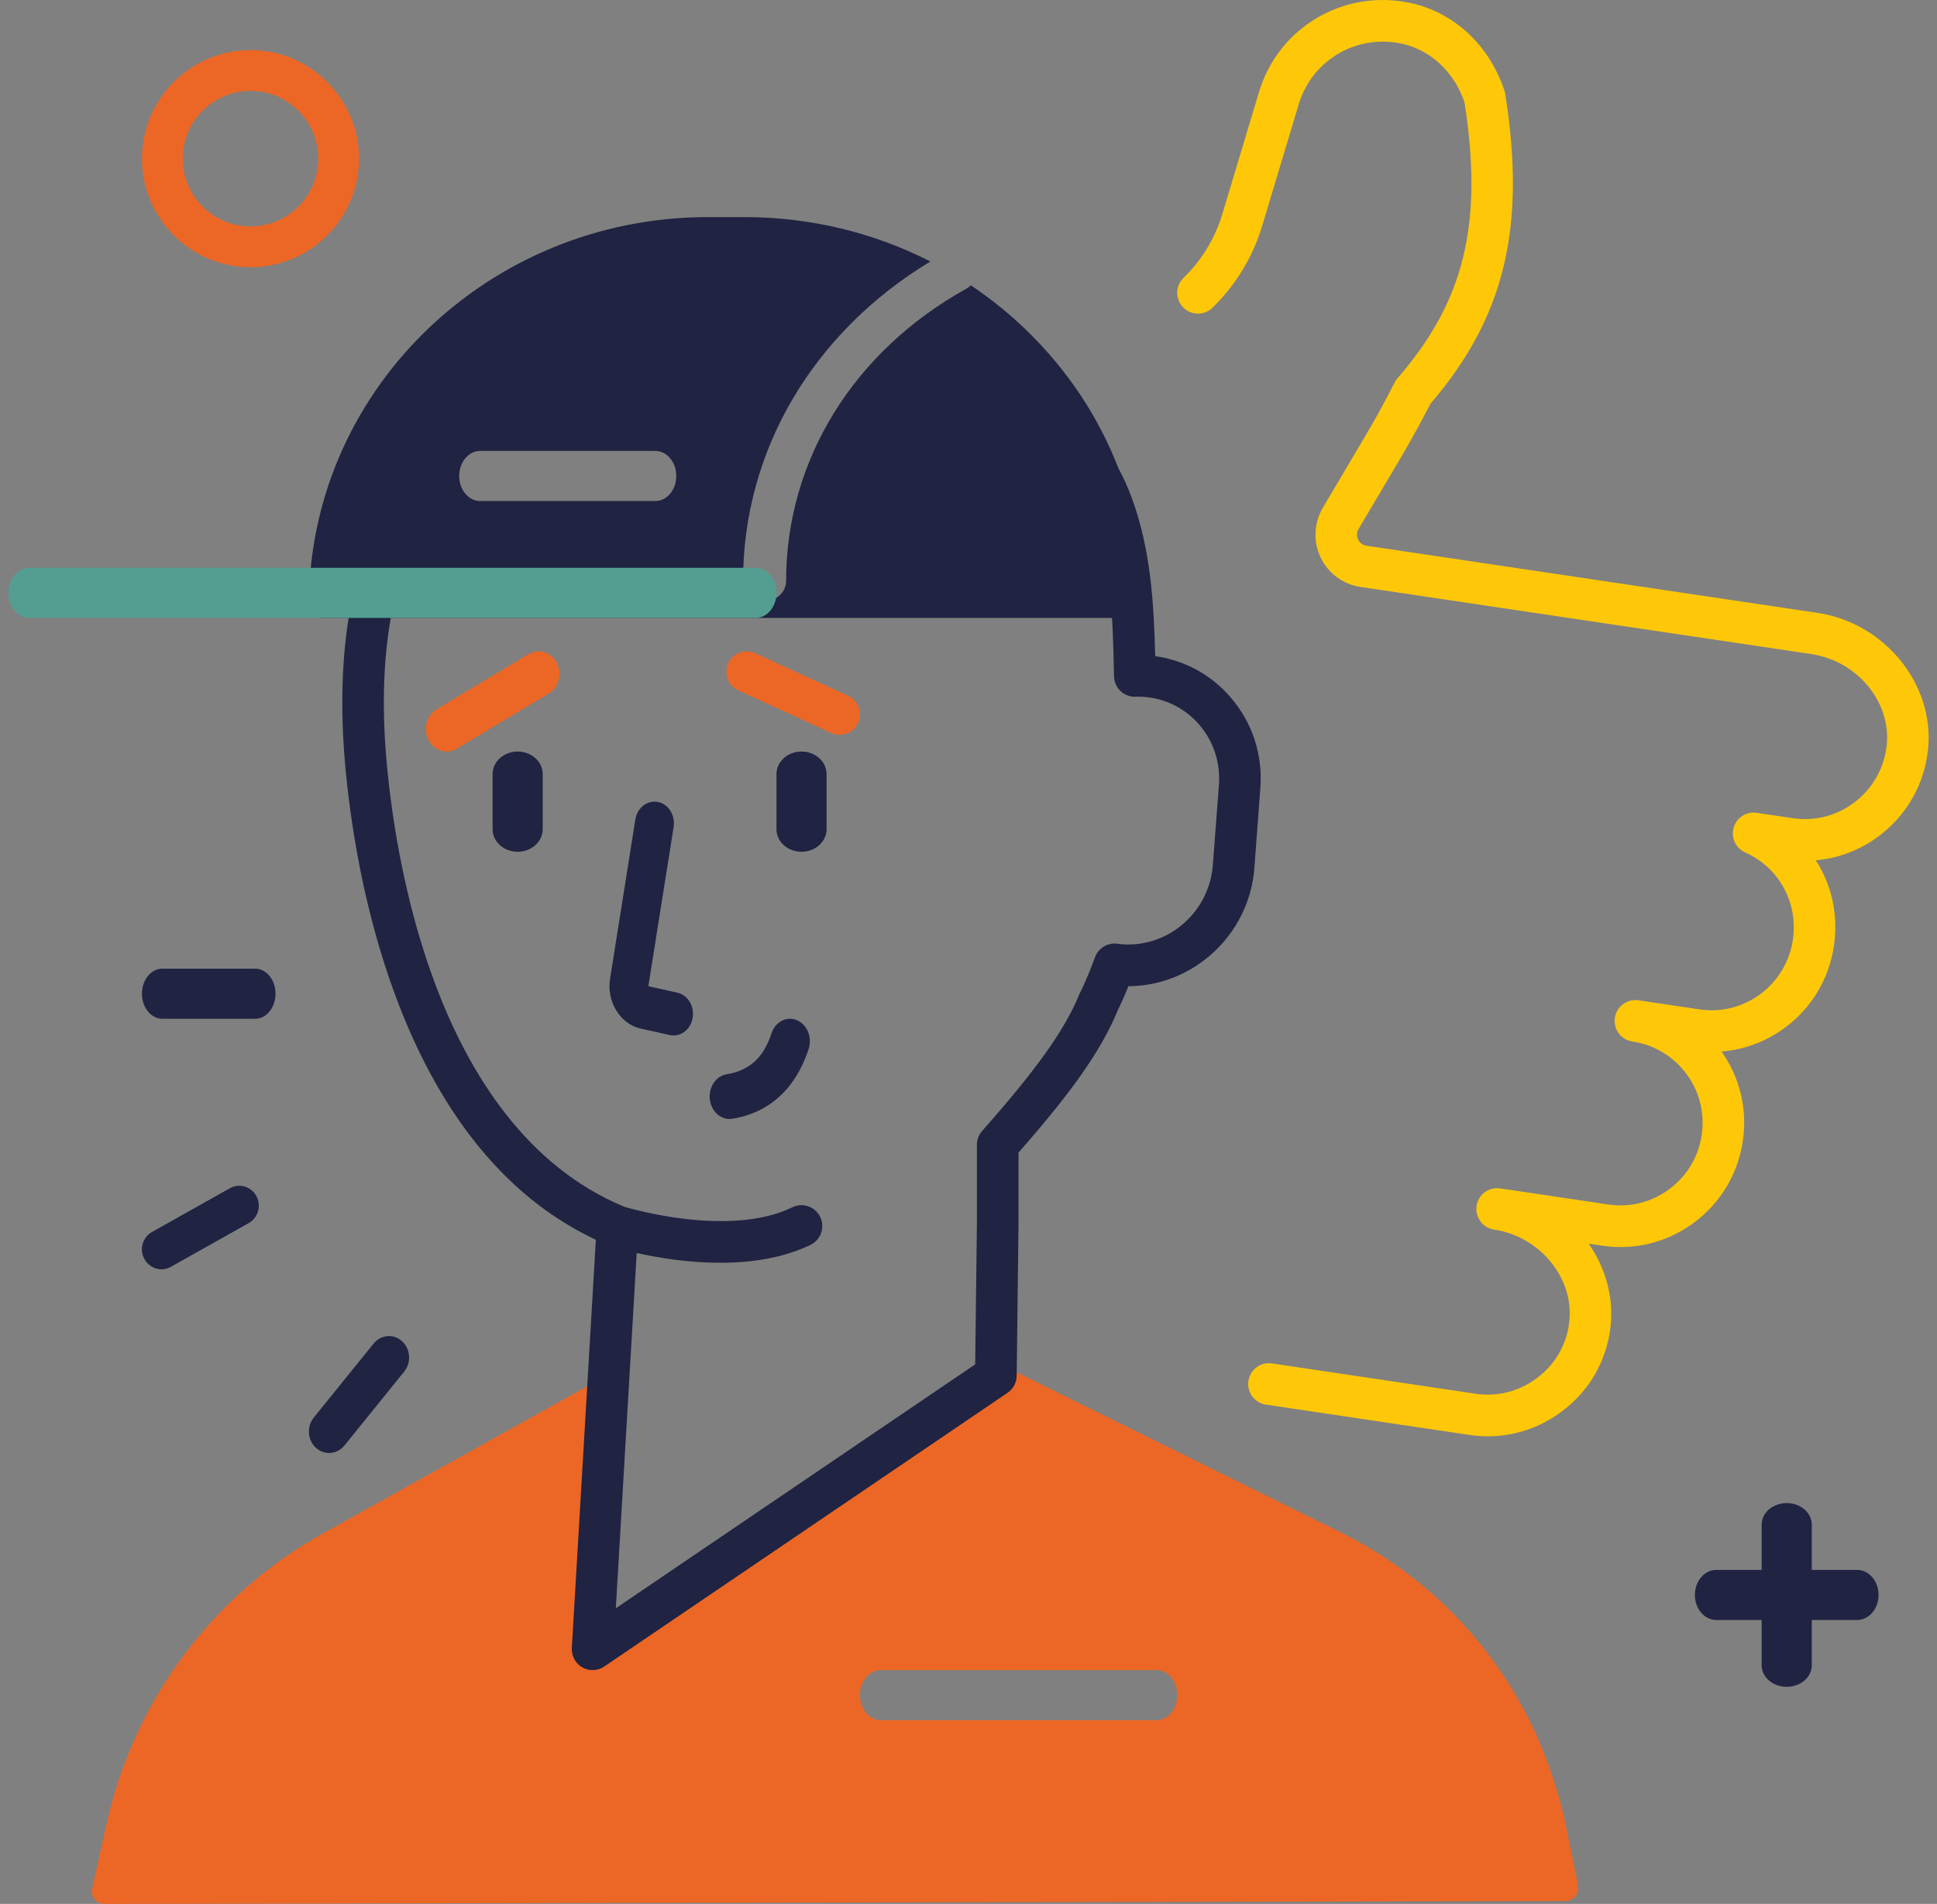
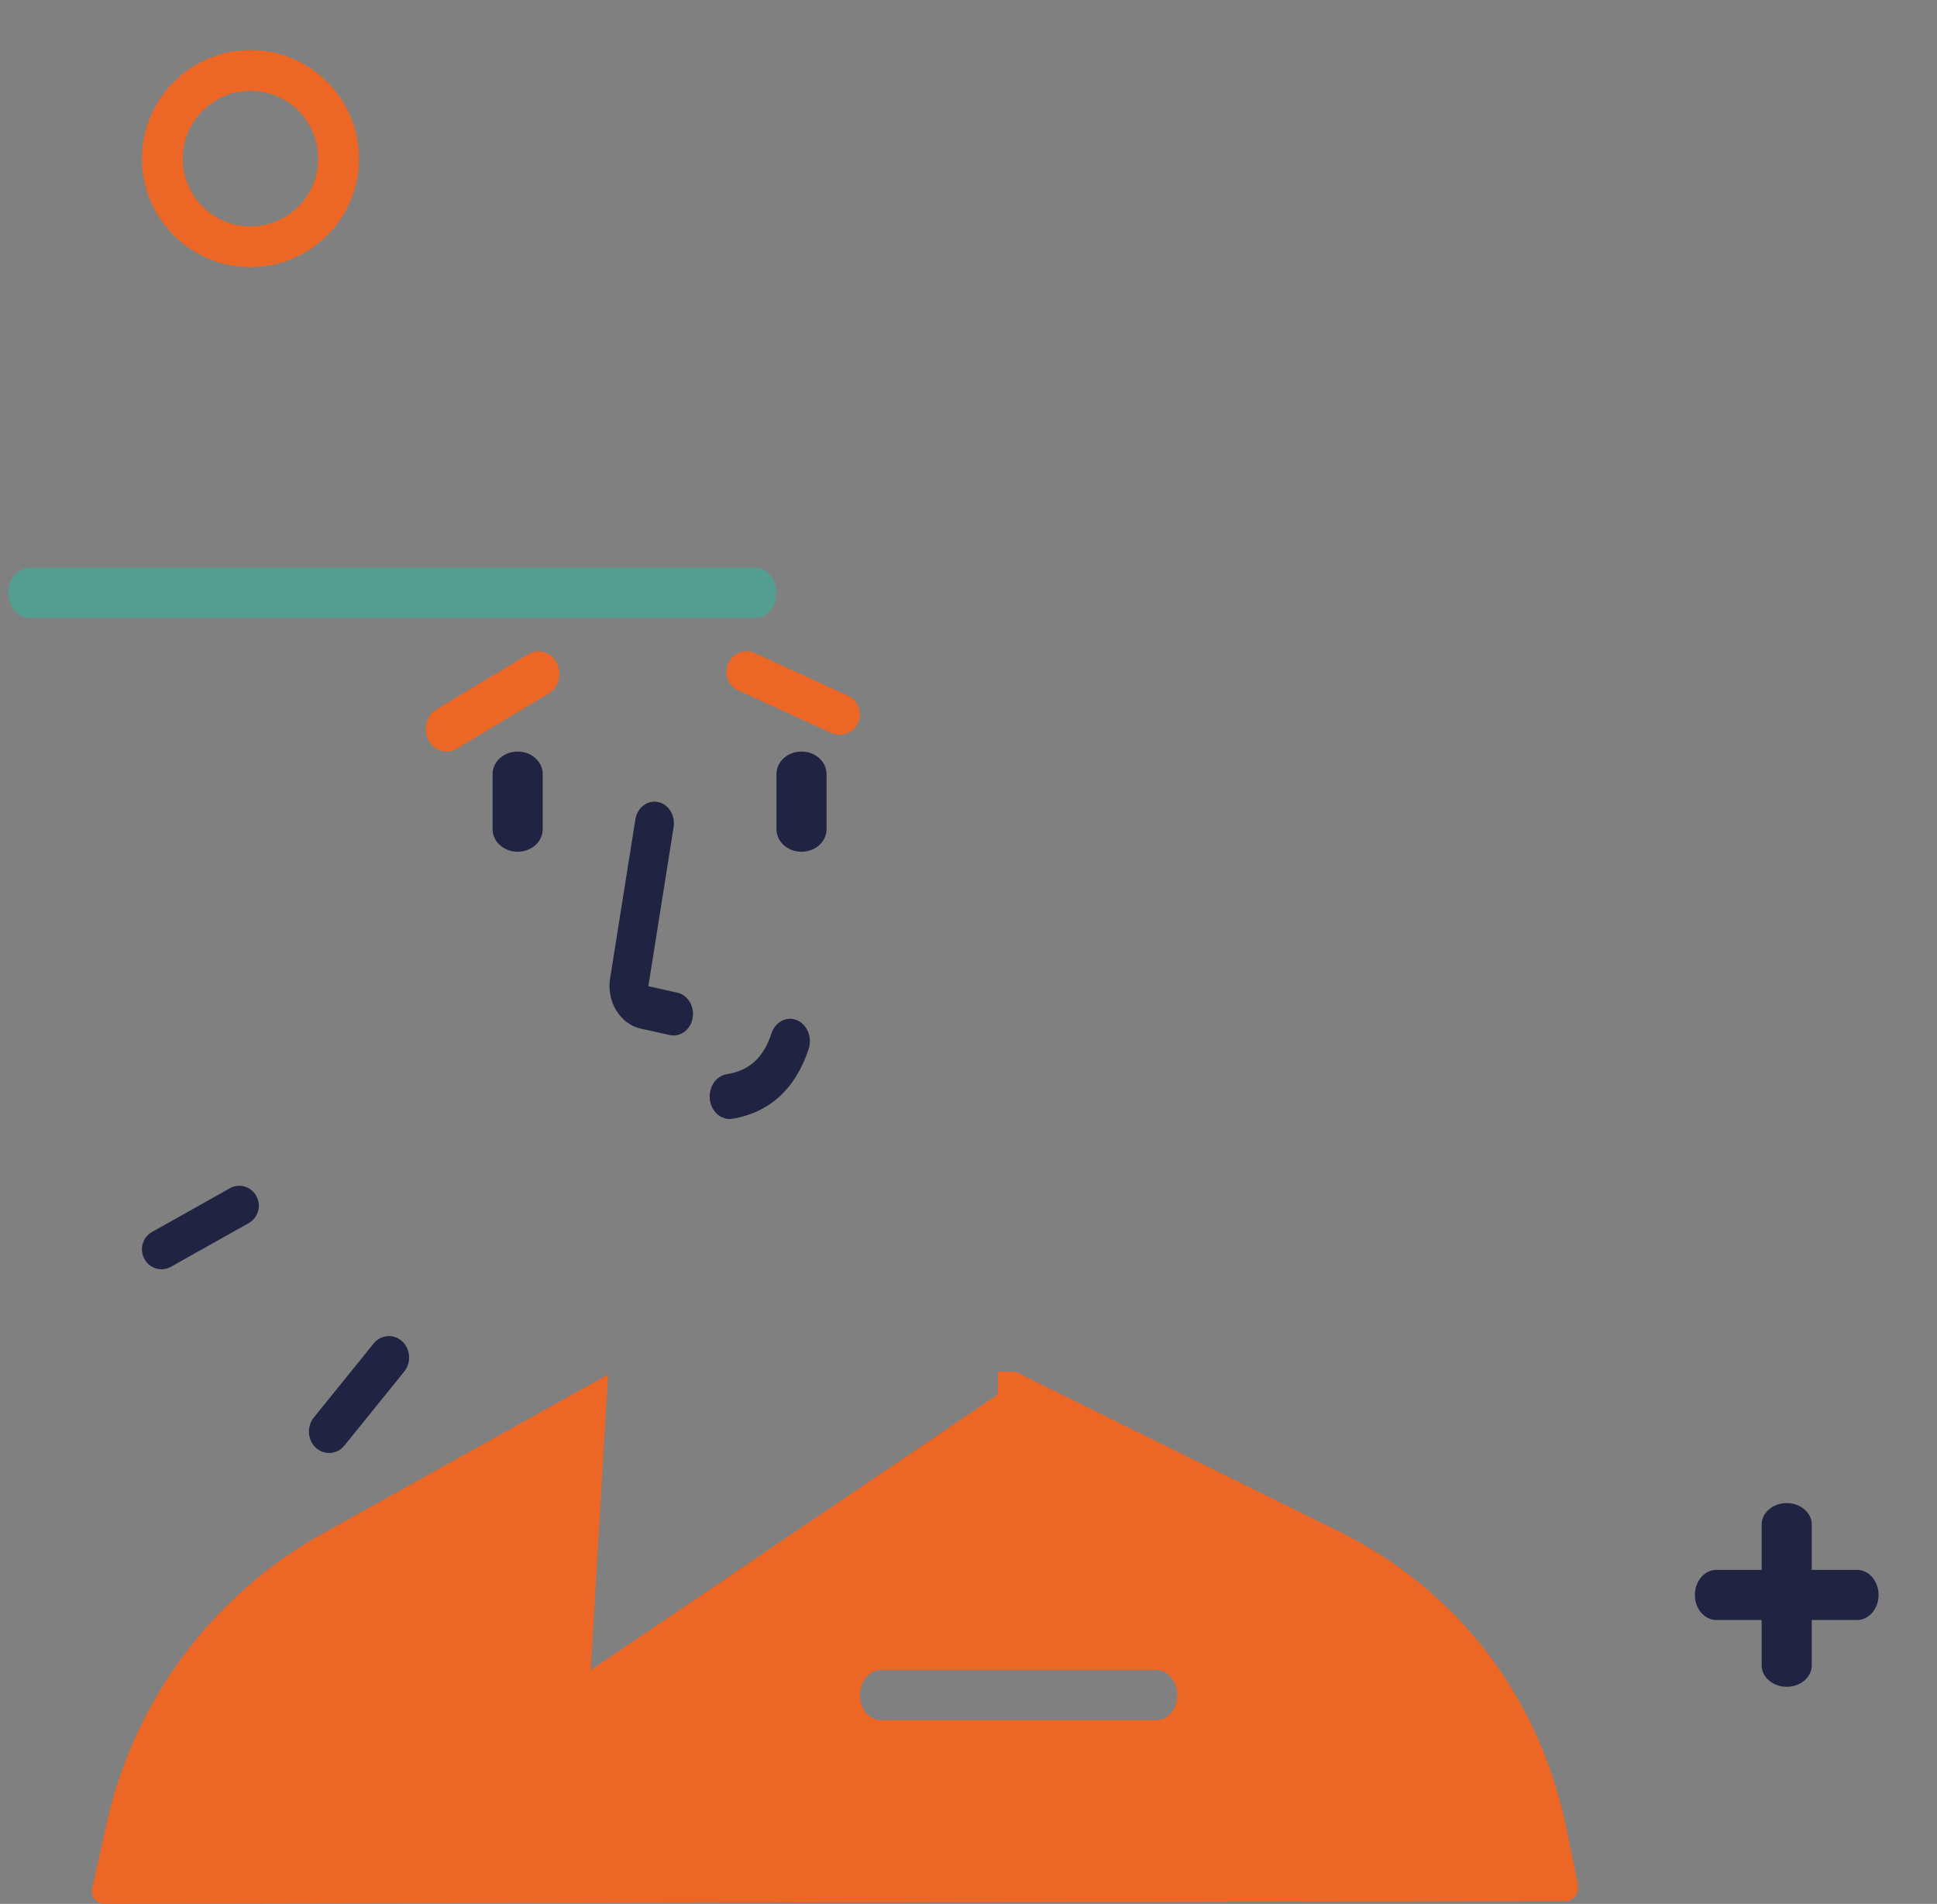
<svg xmlns="http://www.w3.org/2000/svg" width="116" height="114" viewBox="0 0 116 114">
  <rect x="0" y="0" width="116" height="114" fill="#808080" stroke="none" />
  <g fill="none" fill-rule="evenodd" transform="translate(.5)">
    <path fill="#EC6725" d="M14.5,5.443 C12.262,5.443 10.444,7.263 10.444,9.5 C10.444,11.737 12.262,13.557 14.5,13.557 C16.738,13.557 18.556,11.737 18.556,9.5 C18.556,7.263 16.738,5.443 14.5,5.443 Z M14.5,16 C10.918,16 8,13.084 8,9.5 C8,5.916 10.918,3 14.5,3 C18.087,3 21,5.916 21,9.5 C21,13.084 18.087,16 14.5,16 L14.5,16 Z" />
    <path fill="#202342" d="M110.716,97 L102.284,97 C101.575,97 101,96.329 101,95.5 C101,94.671 101.575,94 102.284,94 L110.716,94 C111.425,94 112,94.671 112,95.5 C112,96.329 111.425,97 110.716,97" />
    <path fill="#202342" d="M106.5,101 C105.672,101 105,100.425 105,99.716 L105,91.284 C105,90.575 105.672,90 106.5,90 C107.328,90 108,90.575 108,91.284 L108,99.716 C108,100.425 107.328,101 106.5,101" />
-     <path fill="#FEC808" d="M88.599,86 C88.231,86 87.863,85.973 87.495,85.918 L75.312,84.104 C74.631,84.004 74.163,83.369 74.263,82.688 C74.362,82.007 74.994,81.537 75.675,81.638 L87.863,83.452 C89.161,83.646 90.459,83.318 91.518,82.531 C92.508,81.807 93.179,80.755 93.418,79.558 L93.463,79.269 C93.841,76.633 91.787,74.046 88.982,73.625 C88.296,73.523 87.828,72.889 87.928,72.208 C88.027,71.527 88.659,71.058 89.34,71.158 C89.35,71.16 95.815,72.121 95.815,72.121 C97.113,72.313 98.411,71.987 99.47,71.201 C100.529,70.414 101.22,69.262 101.409,67.958 C101.603,66.655 101.28,65.357 100.494,64.301 C99.708,63.244 98.56,62.555 97.257,62.361 C96.576,62.26 96.108,61.626 96.208,60.945 C96.312,60.264 96.944,59.792 97.62,59.895 C97.63,59.896 101.27,60.438 101.27,60.438 C102.568,60.629 103.871,60.305 104.93,59.518 C105.984,58.731 106.675,57.579 106.869,56.274 C107.198,54.055 106.049,51.951 104.01,51.04 C103.443,50.786 103.15,50.151 103.324,49.553 C103.498,48.954 104.085,48.578 104.696,48.668 L106.854,48.989 C108.207,49.19 109.545,48.837 110.619,47.995 C111.693,47.153 112.359,45.938 112.494,44.571 C112.737,41.998 110.703,39.569 107.968,39.162 L80.971,35.144 C79.932,34.989 79.036,34.327 78.584,33.374 C78.136,32.42 78.186,31.309 78.723,30.4 L81.249,26.13 C81.568,25.599 81.871,25.061 82.164,24.527 C82.463,23.981 82.746,23.43 83.035,22.88 C83.079,22.794 83.134,22.713 83.199,22.639 C87.207,18.022 88.331,13.389 87.207,6.137 C87.073,5.74 86.898,5.36 86.69,5.007 C85.988,3.837 84.919,3.008 83.676,2.672 C80.911,1.943 78.097,3.51 77.276,6.241 L75.088,13.522 C74.536,15.371 73.507,17.068 72.109,18.426 C71.617,18.906 70.831,18.894 70.349,18.399 C69.872,17.905 69.886,17.115 70.379,16.636 C71.473,15.574 72.278,14.249 72.706,12.805 L74.894,5.522 C76.097,1.499 80.24,-0.811 84.318,0.263 C86.192,0.769 87.789,1.999 88.818,3.726 C89.141,4.267 89.41,4.851 89.604,5.461 C89.624,5.522 89.638,5.585 89.648,5.648 C90.902,13.62 89.609,18.997 85.173,24.164 C84.899,24.685 84.626,25.207 84.342,25.724 C84.039,26.283 83.716,26.849 83.388,27.405 L80.861,31.673 C80.697,31.95 80.787,32.206 80.832,32.303 C80.891,32.423 81.031,32.632 81.339,32.677 L108.331,36.695 C112.354,37.294 115.333,40.934 114.97,44.809 C114.766,46.866 113.767,48.694 112.15,49.96 C111.002,50.86 109.654,51.388 108.242,51.511 C109.192,52.982 109.604,54.784 109.326,56.64 C109.037,58.604 108.003,60.338 106.412,61.521 C105.278,62.361 103.965,62.853 102.598,62.962 C103.702,64.527 104.154,66.423 103.871,68.324 C103.582,70.287 102.543,72.02 100.952,73.204 C99.36,74.387 97.406,74.879 95.447,74.588 L94.641,74.467 C95.675,75.956 96.188,77.782 95.924,79.631 L95.874,79.954 C95.874,79.973 95.869,79.991 95.864,80.009 C95.511,81.837 94.492,83.446 92.99,84.54 C91.707,85.496 90.176,86 88.599,86" />
    <path fill="#EC6725" d="M59.266,82.126 L60.142,82.132 C60.252,82.132 60.366,82.158 60.466,82.208 L79.767,91.743 C86.043,94.845 90.644,100.317 92.665,106.98 C92.849,107.563 93.012,108.155 93.152,108.756 L93.284,109.359 L94,112.833 L93.965,112.833 L93.985,112.927 C94.03,113.148 93.975,113.378 93.83,113.553 C93.691,113.729 93.477,113.83 93.253,113.831 L5.75,114 C5.521,114 5.307,113.896 5.167,113.718 C5.023,113.539 4.968,113.304 5.018,113.08 L5.894,109.159 C7.537,101.807 12.241,95.493 18.813,91.834 L35.916,82.305 L34.877,100 L59.25,83.504 L59.266,82.126 Z M68.76,100 L52.24,100 C51.555,100 51,100.671 51,101.5 C51,102.329 51.555,103 52.24,103 L52.24,103 L68.76,103 C69.445,103 70,102.329 70,101.5 C70,100.671 69.445,100 68.76,100 L68.76,100 Z" />
-     <path fill="#202342" d="M44.111,13 C47.994,13 51.805,13.915 55.217,15.657 C48.175,19.913 44,26.99 44,34.769 C44,35.449 44.577,36 45.289,36 C46,36 46.578,35.449 46.578,34.769 C46.578,27.57 50.609,21.038 57.357,17.295 C57.464,17.236 57.559,17.165 57.64,17.084 C58.84,17.888 59.962,18.796 60.992,19.795 C63.443,22.174 65.296,24.98 66.48,28.041 C66.777,28.586 67.043,29.173 67.276,29.805 C68.417,32.904 68.601,36.132 68.681,39.287 C70.429,39.534 72.008,40.386 73.174,41.727 C74.489,43.235 75.132,45.176 74.977,47.192 L74.619,51.983 C74.315,55.954 70.982,59.034 67.076,59.052 C66.872,59.564 66.648,60.069 66.409,60.561 C65.355,63.138 63.261,65.808 61.185,68.218 L60.496,69.012 L60.496,69.012 L60.496,73.136 L60.386,82.377 C60.381,82.786 60.177,83.167 59.838,83.396 L35.687,99.785 C35.478,99.928 35.234,100 34.989,100 C34.775,100 34.566,99.946 34.372,99.837 C33.963,99.601 33.719,99.152 33.744,98.677 L35.184,74.233 C28.657,71.177 24.936,64.785 22.816,58.596 L22.559,57.824 C22.517,57.696 22.477,57.567 22.436,57.439 L22.204,56.673 L22.204,56.673 L21.986,55.912 L21.986,55.912 L21.784,55.16 C21.751,55.035 21.719,54.91 21.688,54.786 L21.507,54.048 L21.507,54.048 L21.339,53.32 C21.312,53.2 21.286,53.08 21.26,52.961 L21.112,52.254 C21.088,52.137 21.065,52.021 21.042,51.905 L20.912,51.221 L20.912,51.221 L20.793,50.554 L20.793,50.554 L20.685,49.906 L20.685,49.906 L20.542,48.973 L20.542,48.973 L20.46,48.38 L20.46,48.38 L20.386,47.81 L20.386,47.81 L20.291,47.006 L20.291,47.006 L20.214,46.264 L20.214,46.264 C19.881,42.866 19.937,39.77 20.379,37 L18.756,37 C18.338,37 18,36.657 18,36.234 C18,23.665 28.313,13.395 41.144,13.011 L41.503,13.003 L41.864,13 L44.111,13 Z M66.096,37 L22.902,37 C22.465,39.474 22.373,42.266 22.629,45.354 L22.713,46.255 L22.713,46.255 L22.794,47.003 L22.794,47.003 L22.894,47.814 L22.894,47.814 L23.013,48.682 L23.013,48.682 L23.105,49.289 L23.105,49.289 L23.206,49.918 L23.206,49.918 L23.319,50.566 L23.319,50.566 L23.442,51.232 L23.442,51.232 L23.578,51.915 L23.578,51.915 L23.725,52.611 L23.725,52.611 L23.886,53.321 L23.886,53.321 L24.06,54.042 C24.09,54.163 24.121,54.285 24.152,54.407 L24.347,55.141 C24.381,55.265 24.415,55.388 24.45,55.512 L24.667,56.257 L24.667,56.257 L24.899,57.006 C25.02,57.382 25.146,57.759 25.278,58.136 L25.552,58.89 C27.621,64.417 31.088,69.852 36.892,72.26 L37.324,72.379 L37.324,72.379 L37.833,72.506 L37.833,72.506 L38.314,72.615 L38.314,72.615 L38.676,72.69 L38.676,72.69 L39.275,72.802 L39.275,72.802 L39.706,72.872 L39.706,72.872 L40.159,72.938 L40.159,72.938 L40.632,72.996 C40.792,73.014 40.955,73.03 41.121,73.045 L41.623,73.082 L41.623,73.082 L42.136,73.106 C43.773,73.16 45.522,72.982 46.955,72.287 C47.573,71.986 48.32,72.246 48.619,72.867 C48.918,73.488 48.659,74.235 48.041,74.535 C45.52,75.76 42.405,75.74 39.988,75.436 L39.398,75.355 C39.303,75.341 39.209,75.326 39.116,75.311 L38.579,75.218 L38.579,75.218 L38.082,75.122 L38.082,75.122 L37.63,75.026 L37.63,75.026 L36.379,96.298 L57.9,81.693 L58.005,73.121 L58.005,68.54 C58.005,68.236 58.119,67.941 58.319,67.714 L58.966,66.975 C59.074,66.85 59.183,66.725 59.291,66.599 L59.941,65.835 C61.667,63.78 63.301,61.593 64.117,59.58 C64.132,59.554 64.142,59.528 64.152,59.503 C64.399,58.998 64.629,58.478 64.835,57.953 L65.074,57.322 C65.268,56.769 65.831,56.433 66.404,56.507 L66.454,56.513 C66.553,56.526 66.648,56.54 66.748,56.546 C69.527,56.714 71.924,54.574 72.133,51.794 L72.497,47.004 C72.596,45.661 72.173,44.371 71.301,43.372 C70.439,42.382 69.239,41.796 67.918,41.719 C67.774,41.712 67.634,41.714 67.49,41.717 C67.166,41.727 66.837,41.601 66.598,41.372 C66.359,41.142 66.225,40.827 66.215,40.494 C66.19,39.337 66.166,38.166 66.096,37 Z M20.779,35 L19.549,34.999 L19.526,35.468 L19.526,35.468 L20.67,35.468 L20.779,35 L20.779,35 Z M23.35,35 L23.227,35.469 L43.001,35.468 L43.008,35.327 C43.019,35.214 43.041,35.104 43.072,35 L23.35,35 Z M38.747,27 L28.253,27 C27.561,27 27,27.672 27,28.5 C27,29.28 27.497,29.92 28.132,29.993 L28.253,30 L38.747,30 C39.439,30 40,29.329 40,28.5 C40,27.721 39.503,27.08 38.868,27.007 L38.747,27 Z" />
    <polyline fill="#F3F6F5" points="30.5 46 30.5 49 30.5 46" />
    <path fill="#202342" d="M30.5,51 C29.672,51 29,50.397 29,49.652 L29,46.348 C29,45.603 29.672,45 30.5,45 C31.328,45 32,45.603 32,46.348 L32,49.652 C32,50.397 31.328,51 30.5,51" />
    <polyline fill="#F3F6F5" points="47.5 47 47.5 50 47.5 47" />
    <path fill="#202342" d="M47.5 51C46.672 51 46 50.397 46 49.652L46 46.348C46 45.604 46.672 45 47.5 45 48.328 45 49 45.604 49 46.348L49 49.652C49 50.397 48.328 51 47.5 51M39.841 62C39.761 62 39.687 61.992 39.608 61.975L37.87 61.589C36.641 61.316 35.816 59.977 36.035 58.602L37.549 49.069C37.661 48.365 38.262 47.897 38.9 48.02 39.533 48.144 39.952 48.815 39.841 49.519L38.327 59.052 40.064 59.438C40.698 59.578 41.103 60.26 40.977 60.96 40.87 61.575 40.381 62 39.841 62" />
    <polyline fill="#F3F6F5" points="26 43 32 40 26 43" />
    <path fill="#EC6725" d="M26.25,45 C25.81,45 25.386,44.75 25.157,44.307 C24.822,43.656 25.042,42.835 25.641,42.473 L31.146,39.169 C31.749,38.809 32.508,39.042 32.842,39.693 C33.177,40.344 32.962,41.165 32.358,41.526 L26.853,44.83 C26.664,44.945 26.454,45 26.25,45" />
    <polyline fill="#F3F6F5" points="44 40 50 43 44 40" />
    <path fill="#EC6725" d="M49.785,44 C49.616,44 49.446,43.965 49.286,43.891 L43.711,41.339 C43.099,41.059 42.833,40.334 43.109,39.719 C43.386,39.103 44.104,38.83 44.715,39.11 L50.285,41.661 C50.897,41.941 51.168,42.666 50.892,43.282 C50.688,43.733 50.246,44 49.785,44" />
    <path fill="#F3F6F5" d="M43,65 C44.971,64.742 46.308,63.742 47,62 L43,65" />
    <path fill="#202342" d="M43.184,67 C42.605,67 42.097,66.514 42.011,65.841 C41.921,65.105 42.372,64.425 43.022,64.321 C44.375,64.106 45.225,63.33 45.7,61.878 C45.927,61.18 46.611,60.826 47.223,61.084 C47.84,61.343 48.154,62.118 47.926,62.814 C47.147,65.191 45.567,66.634 43.35,66.987 C43.298,66.996 43.241,67 43.184,67" />
    <polyline fill="#F3F6F5" points="66 35.5 44 35.5 66 35.5" />
-     <polyline fill="#F3F6F5" points="45 35.5 1 35.5 45 35.5" />
    <path fill="#549E91" d="M44.753,37 L1.247,37 C0.559,37 0,36.329 0,35.5 C0,34.671 0.559,34 1.247,34 L44.753,34 C45.441,34 46,34.671 46,35.5 C46,36.329 45.441,37 44.753,37" />
    <polyline fill="#F3F6F5" points="15 59.5 9 59.5 15 59.5" />
-     <path fill="#202342" d="M14.779,61 L9.221,61 C8.547,61 8,60.329 8,59.5 C8,58.671 8.547,58 9.221,58 L14.779,58 C15.453,58 16,58.671 16,59.5 C16,60.329 15.453,61 14.779,61" />
    <polyline fill="#F3F6F5" points="24 82 20 86 24 82" />
    <path fill="#202342" d="M19.208,87 C18.927,87 18.651,86.898 18.419,86.692 C17.916,86.23 17.858,85.42 18.288,84.882 L21.874,80.448 C22.309,79.91 23.073,79.848 23.577,80.308 C24.085,80.77 24.143,81.58 23.712,82.118 L20.127,86.552 C19.89,86.848 19.551,87 19.208,87" />
    <polyline fill="#F3F6F5" points="14 73 9 76 14 73" />
    <path fill="#202342" d="M9.171,76 C8.759,76 8.357,75.777 8.147,75.383 C7.833,74.807 8.039,74.083 8.605,73.765 L13.268,71.148 C13.829,70.831 14.545,71.04 14.853,71.617 C15.167,72.193 14.961,72.918 14.395,73.235 L9.732,75.852 C9.554,75.953 9.363,76 9.171,76" />
  </g>
</svg>